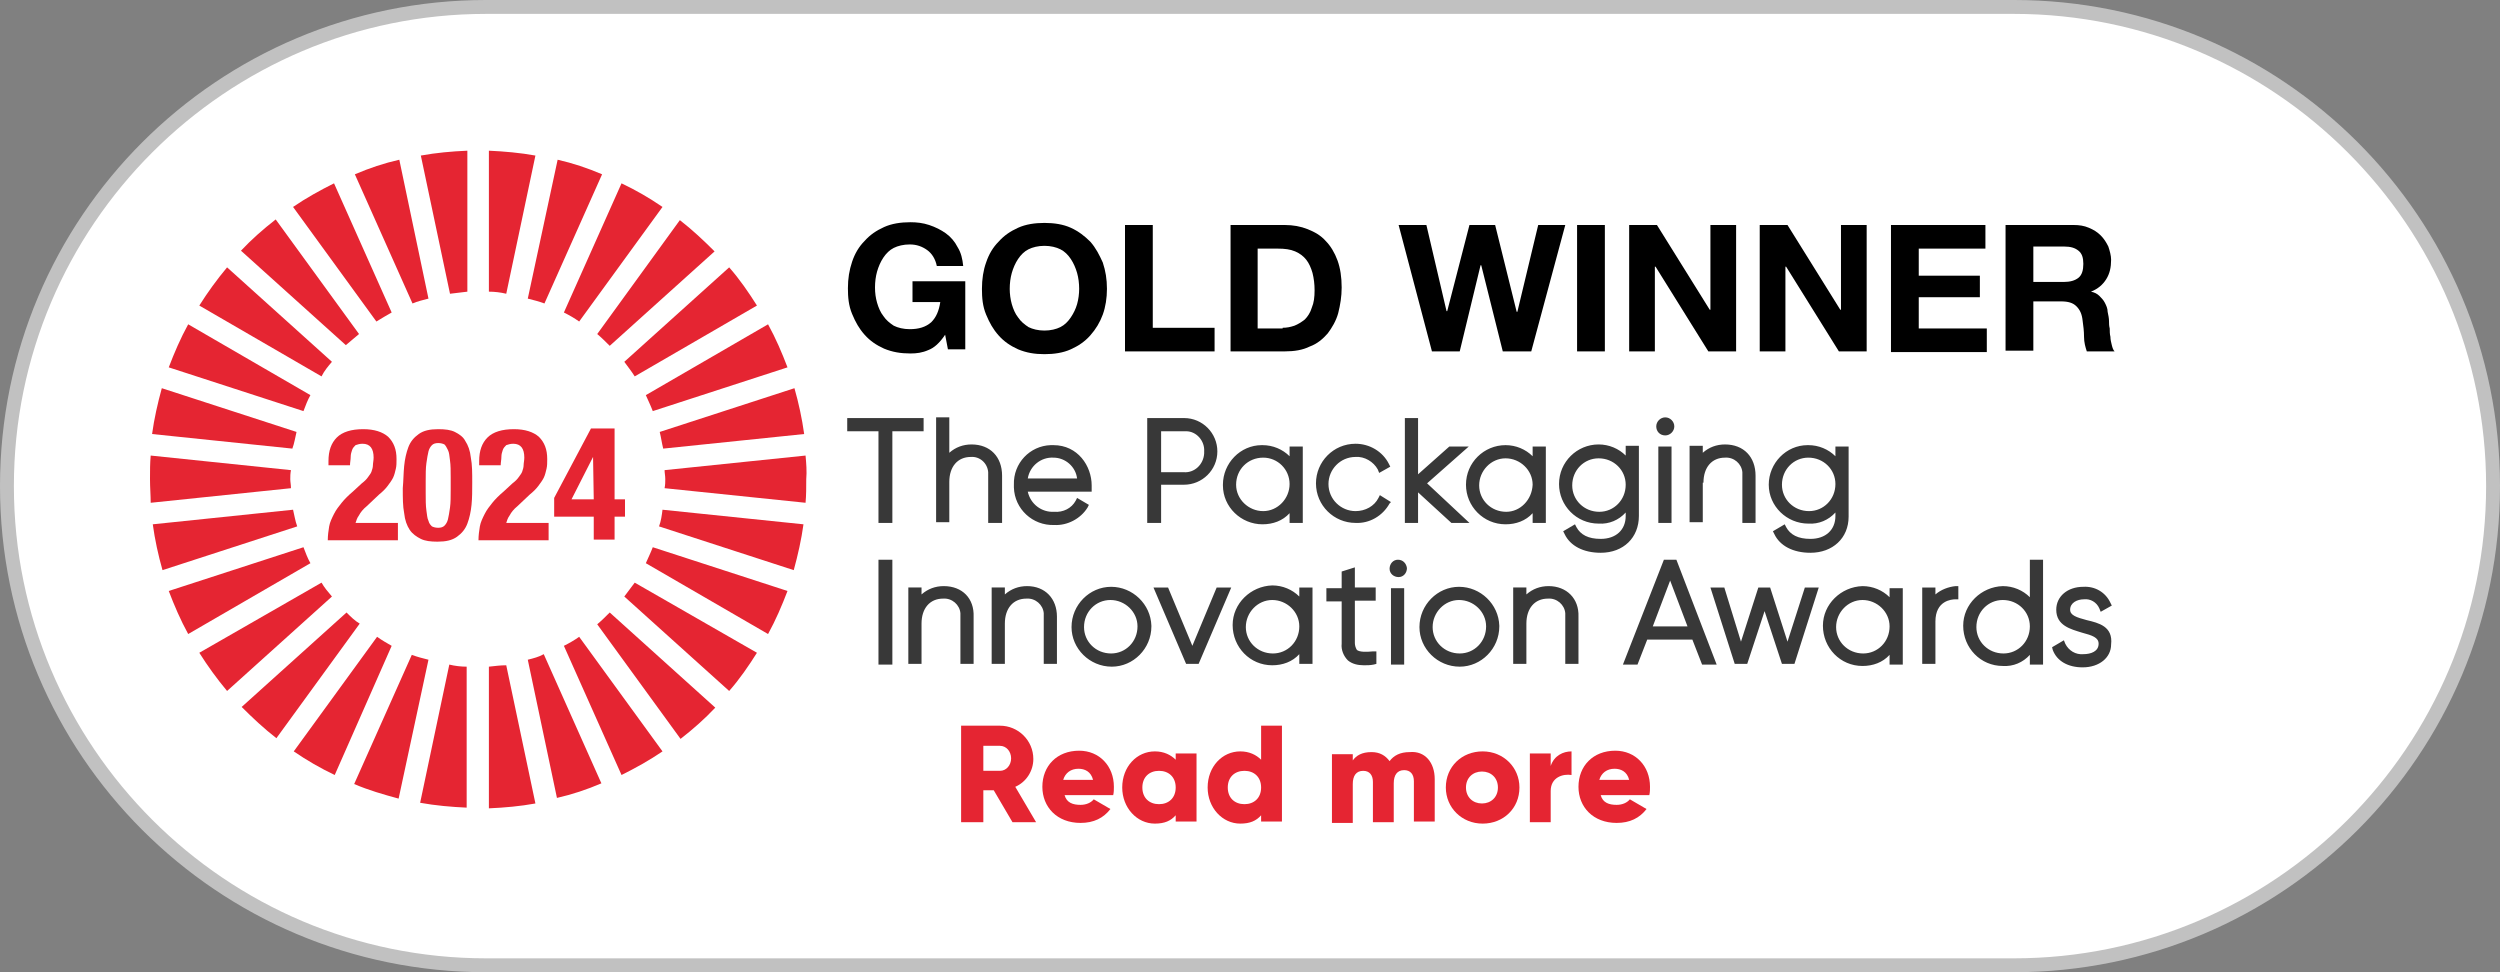
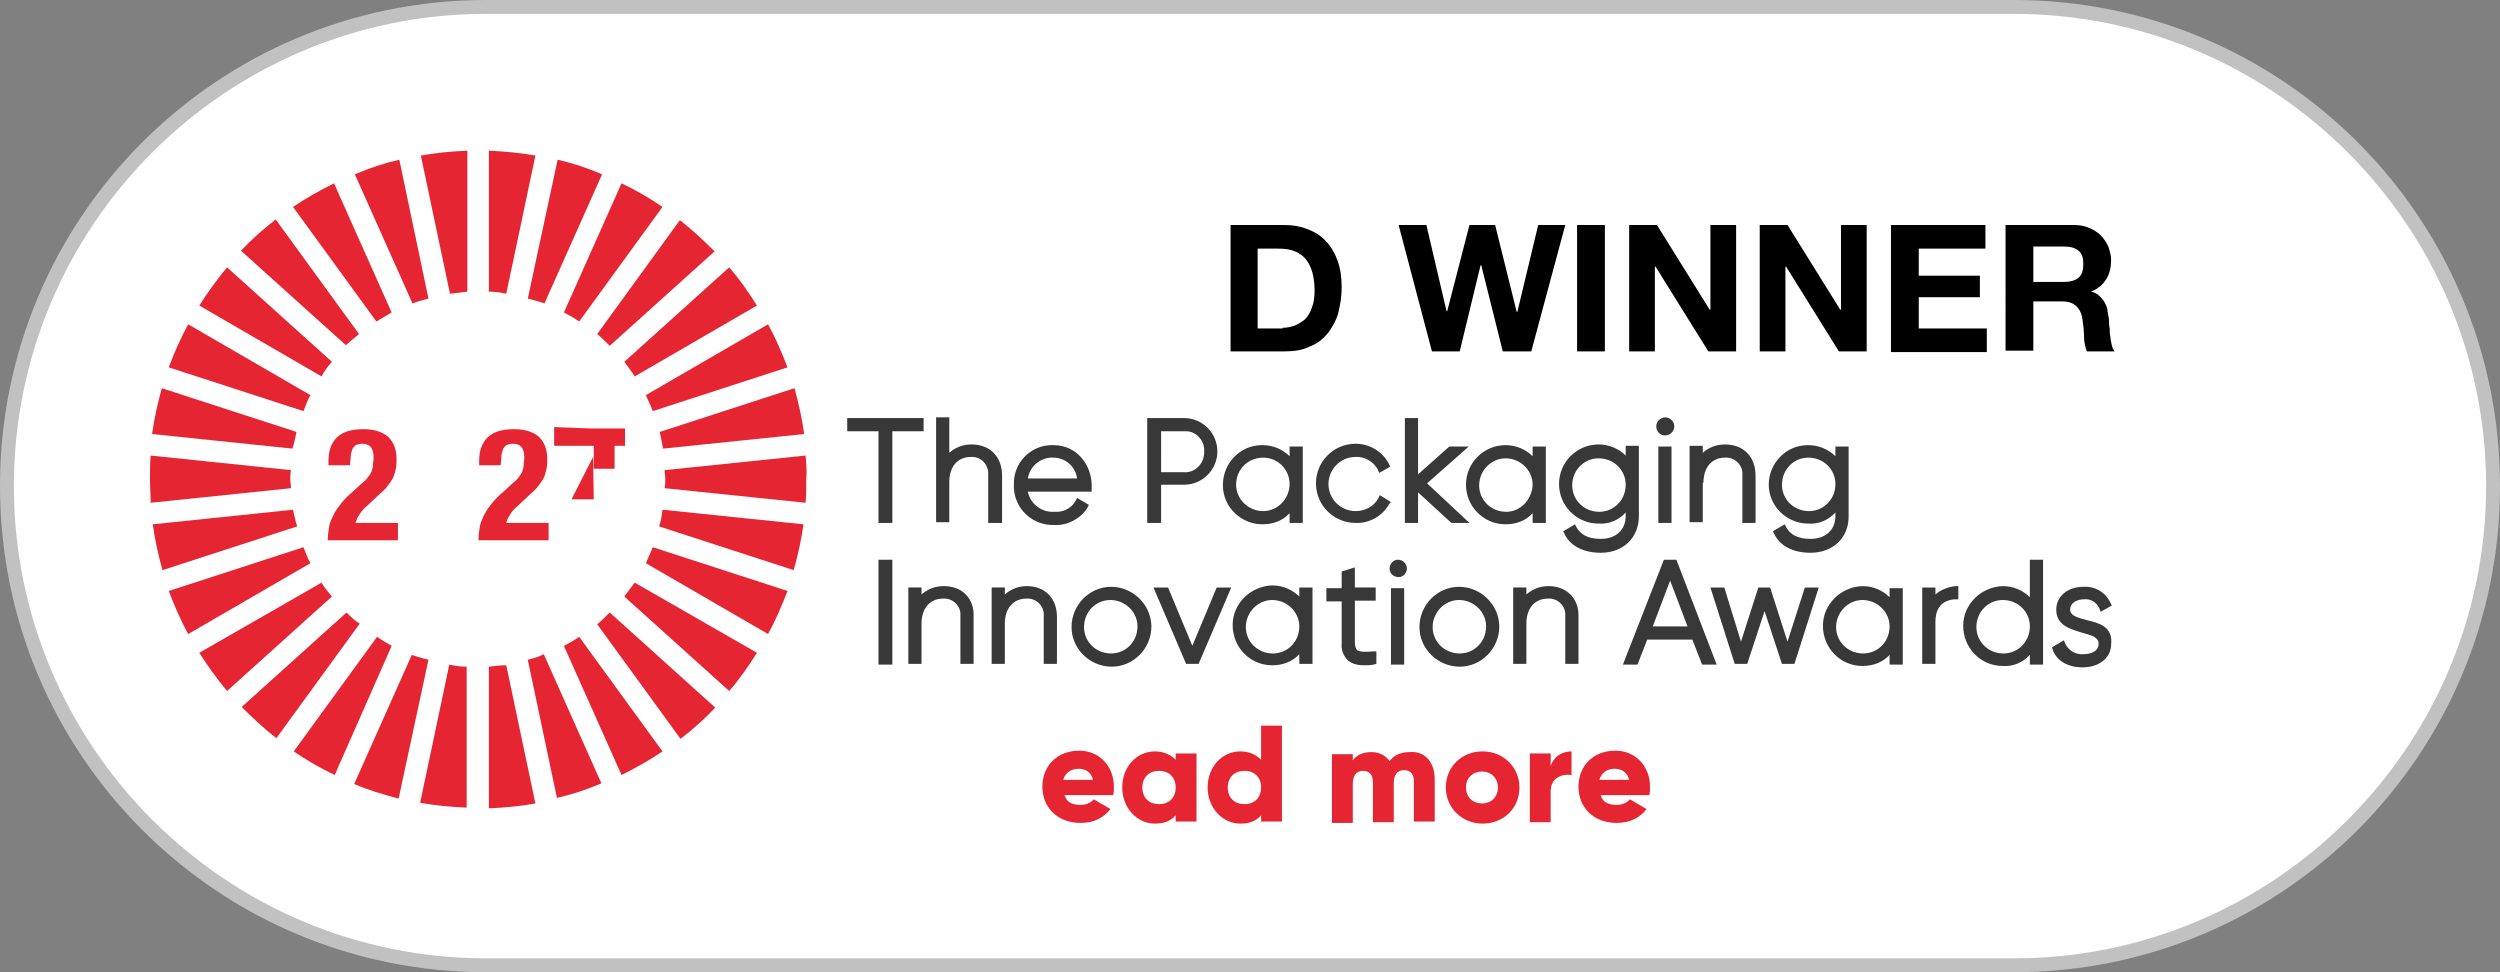
<svg xmlns="http://www.w3.org/2000/svg" version="1.1" id="Layer_1" x="0px" y="0px" viewBox="0 0 360 140" style="enable-background:new 0 0 360 140;" xml:space="preserve">
  <rect x="0" y="0" width="360" height="140" fill="#808080" stroke="none" />
  <style type="text/css">
	.st0{fill:#FFFFFF;}
	.st1{fill:#C1C1C1;}
	.st2{fill:#383838;}
	.st3{fill:#E52532;}
</style>
  <g>
    <g>
      <path class="st0" d="M70,139c-38,0-69-31-69-69S32,1,70,1h220c38,0,69,31,69,69s-31,69-69,69H70z" />
      <path class="st1" d="M290,2c37.5,0,68,30.5,68,68c0,37.5-30.5,68-68,68H70c-37.5,0-68-30.5-68-68C2,32.5,32.5,2,70,2H290 M290,0    H70C31.3,0,0,31.3,0,70v0c0,38.7,31.3,70,70,70h220c38.7,0,70-31.3,70-70v0C360,31.3,328.7,0,290,0L290,0z" />
    </g>
    <path class="st2" d="M201.3,80.6c-0.7,0-1.2,0.6-1.2,1.3c0,0.7,0.6,1.2,1.3,1.2c0.7,0,1.2-0.6,1.2-1.3   C202.5,81.1,202,80.6,201.3,80.6 M211.6,75.3l-6.1-5.7l6-5.3h-2.8l-4.5,4v-8.1h-1.9v15.1h1.9v-4.4l4.8,4.4L211.6,75.3z M220.7,69.8   c0-2.1-1.8-3.8-3.9-3.8c-2.1,0-3.8,1.8-3.8,3.9c0,2.1,1.7,3.8,3.9,3.8C218.9,73.7,220.6,72,220.7,69.8   C220.7,69.8,220.7,69.8,220.7,69.8 M220.7,73.9c-1,1.1-2.4,1.6-3.9,1.6c-3.2,0-5.7-2.6-5.7-5.7c0-3.2,2.6-5.7,5.7-5.7   c1.5,0,2.9,0.6,3.9,1.6v-1.4h1.9v11h-1.9V73.9z M214,90.2c0-2.1-1.8-3.8-3.9-3.8c-2.1,0-3.8,1.8-3.8,3.9c0,2.1,1.7,3.8,3.9,3.8   C212.3,94.1,214,92.4,214,90.2C214,90.2,214,90.2,214,90.2 M215.9,90.2c0,3.2-2.6,5.8-5.7,5.8c-3.2,0-5.8-2.6-5.8-5.7   c0-3.2,2.6-5.8,5.7-5.8c0,0,0,0,0,0c3.1,0,5.7,2.5,5.8,5.6C215.9,90.1,215.9,90.1,215.9,90.2 M187.1,90.2c0-2.1-1.8-3.8-3.9-3.8   c-2.1,0-3.8,1.8-3.8,3.9c0,2.1,1.7,3.8,3.9,3.8C185.4,94.1,187.1,92.4,187.1,90.2C187.1,90.2,187.1,90.2,187.1,90.2 M187.1,84.6   h1.9v11h-1.9v-1.4c-1,1.1-2.4,1.6-3.9,1.6c-3.2,0-5.7-2.6-5.7-5.8c0-3.1,2.6-5.6,5.7-5.7c1.5,0,2.9,0.6,3.9,1.6V84.6z M200.3,95.7   h1.9v-11h-1.9V95.7z M195.1,81.7l-1.9,0.6v2.4h-2.2v1.9h2.2v6.1c-0.1,0.9,0.3,1.8,0.9,2.4c0.6,0.5,1.4,0.7,2.3,0.7   c0.5,0,0.9,0,1.4-0.1l0.4-0.1v-1.8l-0.5,0c-1,0.1-1.9,0.1-2.3-0.2c-0.2-0.3-0.3-0.7-0.3-1v-6.1h3v-1.9h-3L195.1,81.7z M200.3,72.3   l-1.6-1l-0.2,0.4c-0.6,1.2-1.9,1.9-3.3,1.9c-2.1,0-3.9-1.7-3.9-3.9c0-2.1,1.7-3.9,3.9-3.9c1.3-0.1,2.6,0.7,3.2,1.8l0.2,0.5l1.6-0.9   l-0.2-0.4c-0.9-1.8-2.8-2.9-4.8-2.9c-3.2,0-5.7,2.6-5.7,5.7c0,3.2,2.6,5.7,5.7,5.7h0c2,0.1,3.9-1,4.9-2.8L200.3,72.3z M257.4,92.4   l-2.5-7.8h-1.7l-2.5,7.8l-2.4-7.8h-2l3.5,11h1.8l2.5-7.6l2.5,7.6h1.8l3.5-11h-2L257.4,92.4z M292.3,90.2c0-2.1-1.7-3.8-3.9-3.8   c-2.1,0-3.8,1.7-3.8,3.9c0,2.1,1.7,3.8,3.9,3.8C290.6,94.1,292.3,92.4,292.3,90.2C292.3,90.2,292.3,90.2,292.3,90.2 M292.3,80.6   h1.9v15.1h-1.9v-1.4c-1,1.1-2.4,1.7-3.9,1.6c-3.2,0-5.7-2.6-5.7-5.8c0-3.1,2.6-5.6,5.7-5.7c1.5,0,2.9,0.6,3.9,1.6V80.6z    M278.7,85.6v-1h-1.9v11h1.9v-6.1c0-3,2.3-3.2,2.9-3.2h0.4v-1.9h-0.4C280.6,84.5,279.5,84.9,278.7,85.6 M223,84.4   c-1.2,0-2.3,0.4-3.2,1.2v-1h-1.9v11h1.9v-5.8c0-2.2,1.2-3.6,3.1-3.6c1.3-0.1,2.4,0.9,2.5,2.1c0,0.2,0,0.3,0,0.5v6.8h1.9v-6.8   C227.4,86.2,225.6,84.4,223,84.4 M300.5,89.3c-1.5-0.4-2.4-0.7-2.4-1.5c0-1,1-1.5,2-1.5c0.9-0.1,1.8,0.4,2.2,1.3l0.2,0.5l1.6-0.9   l-0.2-0.4c-0.7-1.5-2.2-2.4-3.9-2.3c-2.3,0-3.9,1.4-3.9,3.3c0,2.3,2.1,2.8,3.7,3.3c1.5,0.4,2.4,0.7,2.4,1.6c0,1.1-1.1,1.5-2.2,1.5   c-1.1,0.1-2.1-0.5-2.6-1.5l-0.2-0.5l-1.7,1l0.1,0.4c0.6,1.6,2.2,2.5,4.3,2.5c2.4,0,4.1-1.4,4.1-3.3   C304.3,90.2,302.2,89.7,300.5,89.3 M234.1,69.8c0-2.1-1.7-3.8-3.9-3.8c-2.1,0-3.8,1.7-3.8,3.9c0,2.1,1.7,3.8,3.9,3.8   C232.4,73.7,234.1,72,234.1,69.8C234.1,69.8,234.1,69.8,234.1,69.8 M230.5,79.6c-2.5,0-4.4-1-5.2-2.7l-0.2-0.4l1.7-1l0.2,0.4   c0.6,1.1,1.7,1.7,3.5,1.7c2.2,0,3.6-1.3,3.6-3.3v-0.5c-1,1.1-2.4,1.7-3.9,1.6c-3.2,0-5.7-2.6-5.7-5.7c0-3.2,2.6-5.7,5.7-5.7   c1.5,0,2.9,0.6,3.9,1.6v-1.4h1.9v10.1C236,77.4,233.8,79.6,230.5,79.6 M243,90.2l-2.5-6.6l-2.5,6.6H243z M241.4,80.6l5.8,15.1h-2.1   l-1.4-3.6h-6.5l-1.4,3.6h-2.1l5.9-15.1H241.4z M272.1,90.2c0-2.1-1.8-3.8-3.9-3.8c-2.1,0-3.8,1.8-3.8,3.9c0,2.1,1.7,3.8,3.9,3.8   C270.4,94.1,272.1,92.4,272.1,90.2C272.1,90.2,272.1,90.2,272.1,90.2 M272.1,84.7h1.9v11h-1.9v-1.4c-1,1.1-2.4,1.6-3.9,1.6   c-3.2,0-5.7-2.6-5.7-5.8c0-3.1,2.6-5.6,5.7-5.7c1.5,0,2.9,0.6,3.9,1.6V84.7z M171.7,93l-3.5-8.4h-2.1l4.7,11h1.8l4.7-11h-2.1   L171.7,93z M238.8,75.3h1.9v-11h-1.9V75.3z M256.6,69.8c0,2.1,1.7,3.8,3.9,3.8c2.1,0,3.8-1.7,3.8-3.9c0-2.1-1.7-3.8-3.9-3.8   C258.3,65.9,256.6,67.6,256.6,69.8C256.6,69.7,256.6,69.8,256.6,69.8 M254.7,69.8c0-3.1,2.5-5.7,5.6-5.7c0,0,0.1,0,0.1,0   c1.5,0,2.9,0.6,3.9,1.6v-1.4h1.9v10.1c0,3.1-2.3,5.2-5.5,5.2c-2.5,0-4.4-1-5.2-2.7l-0.2-0.4l1.7-1l0.2,0.4c0.6,1.1,1.7,1.7,3.5,1.7   c2.2,0,3.6-1.3,3.6-3.3v-0.5c-1,1.1-2.4,1.7-3.9,1.6c-3.1,0-5.7-2.5-5.7-5.6C254.7,69.9,254.7,69.8,254.7,69.8 M148,68.9h7.1   c-0.2-1.7-1.7-3-3.4-3C149.9,65.8,148.3,67.1,148,68.9 M146,69.8c-0.1-3.1,2.3-5.6,5.3-5.7c0.1,0,0.3,0,0.4,0c3.5,0,5.5,3,5.5,5.8   c0,0.1,0,0.2,0,0.3c0,0.1,0,0.1,0,0.2v0.4H148c0.4,1.8,2,3,3.8,2.9c1.3,0.1,2.5-0.5,3.1-1.6l0.2-0.4l1.7,1l-0.2,0.4   c-1,1.6-2.9,2.6-4.8,2.5c-3.1,0.1-5.7-2.3-5.8-5.4C146,70,146,69.9,146,69.8 M126.5,95.7h2V80.6h-2V95.7z M178,69.8   c0,2.1,1.8,3.8,3.9,3.8c2.1,0,3.8-1.8,3.8-3.9c0-2.1-1.7-3.8-3.8-3.8C179.7,65.9,178,67.6,178,69.8C178,69.7,178,69.8,178,69.8    M176.1,69.8c0-3.1,2.5-5.7,5.6-5.7c0,0,0.1,0,0.1,0c1.5,0,2.9,0.6,3.9,1.6v-1.4h1.9v11h-1.9v-1.4c-1,1.1-2.4,1.6-3.9,1.6   c-3.1,0-5.7-2.5-5.7-5.6C176.1,69.9,176.1,69.8,176.1,69.8 M245.3,69.5c0-2.2,1.2-3.6,3.1-3.6c1.3-0.1,2.4,0.9,2.5,2.1   c0,0.2,0,0.3,0,0.5v6.8h1.9v-6.8c0-2.7-1.7-4.5-4.4-4.5c-1.2,0-2.3,0.4-3.2,1.2v-1h-1.9v11h1.9V69.5z M167.2,68h3.3   c1.5,0.1,2.8-1.1,2.9-2.7c0-0.1,0-0.2,0-0.3c0.1-1.5-1.1-2.9-2.6-2.9c-0.1,0-0.2,0-0.3,0h-3.3V68z M167.2,75.3h-2V60.2h5.3   c2.7,0,4.8,2.2,4.8,4.8c0,2.7-2.2,4.8-4.8,4.8h-3.3L167.2,75.3z M163.8,90.2c0-2.1-1.8-3.8-3.9-3.8c-2.1,0-3.8,1.7-3.8,3.9   c0,2.1,1.7,3.8,3.9,3.8C162.1,94.1,163.8,92.4,163.8,90.2C163.8,90.2,163.8,90.2,163.8,90.2 M165.8,90.2c0,3.2-2.6,5.8-5.7,5.8   c-3.2,0-5.8-2.6-5.8-5.7c0-3.2,2.6-5.8,5.7-5.8c0,0,0,0,0,0c3.1,0,5.7,2.5,5.8,5.6C165.8,90.1,165.8,90.1,165.8,90.2 M133,60.2H122   v1.9h4.5v13.2h2V62.1h4.5L133,60.2z M147.9,84.4c-1.2,0-2.3,0.4-3.2,1.2v-1h-1.9v11h1.9v-5.8c0-2.2,1.2-3.6,3.1-3.6   c1.3-0.1,2.4,0.9,2.5,2.1c0,0.2,0,0.3,0,0.5v6.8h1.9v-6.8C152.2,86.2,150.5,84.4,147.9,84.4 M135.9,84.4c-1.2,0-2.3,0.4-3.2,1.2v-1   h-1.9v11h1.9v-5.8c0-2.2,1.2-3.6,3.1-3.6c1.3-0.1,2.4,0.9,2.5,2.1c0,0.2,0,0.3,0,0.5v6.8h1.9v-6.8   C140.3,86.2,138.6,84.4,135.9,84.4 M144.3,75.3v-6.8c0-2.7-1.7-4.5-4.4-4.5c-1.2,0-2.3,0.4-3.2,1.2v-5.1h-1.9v15.1h1.9v-5.8   c0-2.2,1.2-3.6,3.1-3.6c1.3-0.1,2.4,0.9,2.5,2.2c0,0.2,0,0.3,0,0.5v6.8L144.3,75.3z M238.5,61.4c0-0.7,0.6-1.3,1.3-1.3   c0.7,0,1.3,0.6,1.3,1.3c0,0.7-0.6,1.3-1.3,1.3C239,62.7,238.5,62.1,238.5,61.4L238.5,61.4" />
    <path class="st3" d="M59.3,94.3L51,112.9c2.1,0.9,4.2,1.5,6.4,2.1L61.7,95C60.9,94.8,60.1,94.6,59.3,94.3 M43.7,78.8l-19.4,6.3   c0.8,2.1,1.7,4.2,2.8,6.2l17.6-10.2C44.3,80.4,44,79.6,43.7,78.8 M49.9,88.2l-15.1,13.6c1.6,1.6,3.2,3.1,5,4.5l12-16.5   C51.1,89.4,50.5,88.8,49.9,88.2 M46.3,83.9L28.7,94c1.2,1.9,2.5,3.7,4,5.5l15.1-13.6C47.2,85.2,46.7,84.6,46.3,83.9 M64.8,42.3   c0.8-0.1,1.7-0.2,2.5-0.3V21.7c-2.3,0.1-4.5,0.3-6.7,0.7L64.8,42.3z M54.3,91.7l-12,16.5c1.9,1.3,3.8,2.4,5.9,3.4L56.4,93   C55.7,92.6,55,92.2,54.3,91.7 M60.5,115.6c2.2,0.4,4.5,0.6,6.7,0.7V96c-0.8,0-1.7-0.1-2.5-0.3L60.5,115.6z M70.4,96v20.4   c2.3-0.1,4.5-0.3,6.7-0.7l-4.2-19.9C72.1,95.8,71.3,95.9,70.4,96 M93,81.1l17.6,10.2c1.1-2,2-4.1,2.8-6.2L94,78.8   C93.7,79.6,93.3,80.4,93,81.1 M116,65.6l-20.3,2.1c0,0.4,0.1,0.8,0.1,1.3c0,0.4,0,0.8-0.1,1.3l20.3,2.1c0.1-1.1,0.1-2.2,0.1-3.4   C116.2,67.9,116.1,66.7,116,65.6 M94.9,75.8l19.4,6.3c0.6-2.2,1.1-4.4,1.4-6.6l-20.3-2.1C95.3,74.2,95.2,75,94.9,75.8 M76,95   l4.2,19.9c2.2-0.5,4.3-1.2,6.4-2.1l-8.3-18.6C77.6,94.6,76.8,94.8,76,95 M86,89.9l12,16.5c1.8-1.4,3.5-2.9,5-4.5L87.8,88.2   C87.2,88.8,86.6,89.4,86,89.9 M81.2,93l8.3,18.6c2-1,4-2.1,5.9-3.4l-12-16.5C82.7,92.2,82,92.6,81.2,93 M89.9,85.9L105,99.5   c1.5-1.7,2.8-3.6,4-5.5L91.4,83.9C90.9,84.6,90.4,85.2,89.9,85.9 M77.1,22.4c-2.2-0.4-4.5-0.6-6.7-0.7V42c0.8,0,1.7,0.1,2.5,0.3   L77.1,22.4z M78.4,43.7l8.3-18.6c-2.1-0.9-4.2-1.6-6.4-2.1L76,43C76.8,43.2,77.6,43.4,78.4,43.7 M87.8,49.8l15.1-13.6   c-1.6-1.6-3.2-3.1-5-4.5L86,48.1C86.6,48.6,87.2,49.2,87.8,49.8 M83.4,46.3l12-16.5c-1.9-1.3-3.8-2.4-5.9-3.4L81.2,45   C82,45.4,82.7,45.8,83.4,46.3 M95.5,64.6l20.3-2.1c-0.3-2.2-0.8-4.5-1.4-6.6l-19.4,6.3C95.2,63,95.3,63.8,95.5,64.6 M91.4,54.2   L109,44c-1.2-1.9-2.5-3.8-4-5.5L89.9,52.1C90.4,52.8,90.9,53.4,91.4,54.2 M94,59.2l19.4-6.3c-0.8-2.1-1.7-4.2-2.8-6.2L93,56.9   C93.3,57.6,93.7,58.4,94,59.2 M61.7,43L57.5,23c-2.2,0.5-4.3,1.2-6.4,2.1l8.3,18.6C60.1,43.4,60.9,43.2,61.7,43 M42.2,73.4L22,75.5   c0.3,2.2,0.8,4.5,1.4,6.6l19.4-6.3C42.5,75,42.4,74.2,42.2,73.4 M44.7,56.9L27.1,46.7c-1.1,2-2,4.1-2.8,6.2l19.4,6.3   C44,58.4,44.3,57.6,44.7,56.9 M41.8,69c0-0.4,0-0.8,0.1-1.3l-20.2-2.1c-0.1,1.1-0.1,2.2-0.1,3.4s0.1,2.3,0.1,3.4l20.2-2.1   C41.9,69.8,41.8,69.4,41.8,69 M42.7,62.2l-19.4-6.3c-0.6,2.2-1.1,4.4-1.4,6.6l20.2,2.1C42.4,63.8,42.5,63,42.7,62.2 M56.4,45   l-8.3-18.6c-2,1-4,2.1-5.9,3.4l12,16.5C55,45.8,55.7,45.4,56.4,45 M51.7,48.1l-12-16.5c-1.8,1.4-3.5,2.9-5,4.5l15.1,13.6   C50.4,49.2,51.1,48.6,51.7,48.1 M46.3,54.2L28.7,44c1.2-1.9,2.5-3.7,4-5.5l15.1,13.6C47.2,52.8,46.7,53.4,46.3,54.2" />
    <g>
-       <path d="M133.7,50.4c-0.9,0.4-1.7,0.5-2.6,0.5c-1.4,0-2.6-0.2-3.8-0.7c-1.1-0.5-2-1.1-2.8-2s-1.3-1.8-1.8-3s-0.6-2.4-0.6-3.7    c0-1.4,0.2-2.6,0.6-3.8c0.4-1.2,1-2.2,1.8-3c0.8-0.9,1.7-1.5,2.8-2c1.1-0.5,2.4-0.7,3.8-0.7c0.9,0,1.8,0.1,2.7,0.4    c0.9,0.3,1.7,0.7,2.4,1.2c0.7,0.5,1.3,1.2,1.7,2c0.5,0.8,0.7,1.7,0.8,2.7h-3.8c-0.2-1-0.7-1.8-1.4-2.3c-0.7-0.5-1.5-0.8-2.5-0.8    c-0.9,0-1.7,0.2-2.3,0.5c-0.6,0.3-1.1,0.8-1.5,1.4c-0.4,0.6-0.7,1.3-0.9,2c-0.2,0.7-0.3,1.5-0.3,2.3c0,0.8,0.1,1.5,0.3,2.2    c0.2,0.7,0.5,1.4,0.9,1.9c0.4,0.6,0.9,1,1.5,1.4c0.6,0.3,1.4,0.5,2.3,0.5c1.3,0,2.3-0.3,3.1-1c0.7-0.7,1.1-1.6,1.3-2.9h-4v-3h7.6    v9.8h-2.5l-0.4-2.1C135.3,49.4,134.5,50.1,133.7,50.4z" />
-       <path d="M142,37.8c0.4-1.2,1-2.2,1.8-3c0.8-0.9,1.7-1.5,2.8-2c1.1-0.5,2.4-0.7,3.8-0.7c1.4,0,2.7,0.2,3.8,0.7c1.1,0.5,2,1.2,2.8,2    c0.8,0.9,1.3,1.9,1.8,3c0.4,1.2,0.6,2.4,0.6,3.8c0,1.3-0.2,2.6-0.6,3.7c-0.4,1.1-1,2.1-1.8,3s-1.7,1.5-2.8,2    c-1.1,0.5-2.4,0.7-3.8,0.7c-1.4,0-2.6-0.2-3.8-0.7c-1.1-0.5-2-1.1-2.8-2s-1.3-1.8-1.8-3s-0.6-2.4-0.6-3.7    C141.4,40.2,141.6,38.9,142,37.8z M145.7,43.8c0.2,0.7,0.5,1.4,0.9,1.9c0.4,0.6,0.9,1,1.5,1.4c0.6,0.3,1.4,0.5,2.3,0.5    c0.9,0,1.7-0.2,2.3-0.5c0.6-0.3,1.1-0.8,1.5-1.4c0.4-0.6,0.7-1.2,0.9-1.9c0.2-0.7,0.3-1.5,0.3-2.2c0-0.8-0.1-1.6-0.3-2.3    c-0.2-0.7-0.5-1.4-0.9-2c-0.4-0.6-0.9-1.1-1.5-1.4c-0.6-0.3-1.4-0.5-2.3-0.5c-0.9,0-1.7,0.2-2.3,0.5c-0.6,0.3-1.1,0.8-1.5,1.4    c-0.4,0.6-0.7,1.3-0.9,2c-0.2,0.7-0.3,1.5-0.3,2.3C145.4,42.3,145.5,43.1,145.7,43.8z" />
-       <path d="M166,32.4v14.8h8.9v3.4H162V32.4H166z" />
      <path d="M185,32.4c1.2,0,2.3,0.2,3.3,0.6s1.9,0.9,2.6,1.7c0.7,0.7,1.3,1.7,1.7,2.8s0.6,2.4,0.6,3.9c0,1.3-0.2,2.5-0.5,3.7    c-0.3,1.1-0.9,2.1-1.5,2.9c-0.7,0.8-1.5,1.5-2.6,1.9c-1,0.5-2.2,0.7-3.6,0.7h-7.8V32.4H185z M184.7,47.2c0.6,0,1.1-0.1,1.7-0.3    c0.5-0.2,1-0.5,1.5-0.9c0.4-0.4,0.8-1,1-1.7c0.3-0.7,0.4-1.5,0.4-2.5c0-0.9-0.1-1.7-0.3-2.5c-0.2-0.7-0.5-1.4-0.9-1.9    c-0.4-0.5-0.9-0.9-1.6-1.2c-0.7-0.3-1.5-0.4-2.5-0.4h-2.9v11.5H184.7z" />
      <path d="M216.4,50.6l-3.1-12.4h-0.1l-3,12.4h-4l-4.8-18.2h4l2.9,12.4h0.1l3.2-12.4h3.7l3.1,12.5h0.1l3-12.5h3.9l-4.9,18.2H216.4z" />
      <path d="M231.1,32.4v18.2h-4V32.4H231.1z" />
      <path d="M238.6,32.4l7.6,12.2h0.1V32.4h3.7v18.2h-4l-7.6-12.2h-0.1v12.2h-3.7V32.4H238.6z" />
      <path d="M257.4,32.4l7.6,12.2h0.1V32.4h3.7v18.2h-4l-7.6-12.2h-0.1v12.2h-3.7V32.4H257.4z" />
      <path d="M285.9,32.4v3.4h-9.6v3.9h8.8v3.1h-8.8v4.5h9.8v3.4h-13.8V32.4H285.9z" />
      <path d="M298.6,32.4c0.8,0,1.5,0.1,2.2,0.4c0.7,0.3,1.2,0.6,1.7,1.1s0.8,1,1.1,1.6c0.2,0.6,0.4,1.3,0.4,1.9c0,1.1-0.2,2-0.7,2.8    s-1.2,1.4-2.2,1.8V42c0.5,0.1,0.9,0.3,1.2,0.6c0.3,0.3,0.6,0.6,0.8,1c0.2,0.4,0.4,0.8,0.4,1.3c0.1,0.5,0.2,0.9,0.2,1.4    c0,0.3,0,0.6,0.1,1c0,0.4,0,0.8,0.1,1.2c0,0.4,0.1,0.8,0.2,1.2c0.1,0.4,0.2,0.7,0.4,0.9h-4c-0.2-0.6-0.4-1.3-0.4-2.1    s-0.1-1.6-0.2-2.3c-0.1-1-0.4-1.6-0.9-2.1s-1.2-0.7-2.2-0.7h-4v7.1h-4V32.4H298.6z M297.2,40.6c0.9,0,1.6-0.2,2.1-0.6    c0.5-0.4,0.7-1.1,0.7-2c0-0.9-0.2-1.5-0.7-1.9c-0.5-0.4-1.1-0.6-2.1-0.6h-4.4v5.1H297.2z" />
    </g>
    <g>
-       <path class="st3" d="M143.1,113.8h-1.5v4.6h-3.2v-13.9h5.6c2.6,0,4.8,2.1,4.8,4.8c0,1.7-1,3.3-2.6,4l3,5.1h-3.4L143.1,113.8z     M141.6,111h2.4c0.9,0,1.6-0.8,1.6-1.8s-0.7-1.8-1.6-1.8h-2.4V111z" />
      <path class="st3" d="M155.6,115.9c0.8,0,1.5-0.3,1.9-0.8l2.4,1.4c-1,1.3-2.4,2-4.3,2c-3.4,0-5.5-2.3-5.5-5.2c0-3,2.1-5.2,5.3-5.2    c2.9,0,5,2.2,5,5.2c0,0.4,0,0.8-0.1,1.2h-7C153.6,115.6,154.5,115.9,155.6,115.9z M157.4,112.3c-0.3-1.2-1.2-1.6-2.1-1.6    c-1.1,0-1.9,0.6-2.2,1.6H157.4z" />
      <path class="st3" d="M172.3,108.4v9.9h-3v-0.9c-0.7,0.8-1.6,1.2-3,1.2c-2.6,0-4.7-2.3-4.7-5.2c0-3,2.1-5.2,4.7-5.2    c1.3,0,2.3,0.5,3,1.2v-0.9H172.3z M169.3,113.4c0-1.5-1-2.4-2.4-2.4s-2.4,0.9-2.4,2.4c0,1.5,1,2.4,2.4,2.4    S169.3,114.9,169.3,113.4z" />
      <path class="st3" d="M184.6,104.4v13.9h-3v-0.9c-0.7,0.8-1.6,1.2-3,1.2c-2.6,0-4.7-2.3-4.7-5.2c0-3,2.1-5.2,4.7-5.2    c1.3,0,2.3,0.5,3,1.2v-4.9H184.6z M181.6,113.4c0-1.5-1-2.4-2.4-2.4c-1.4,0-2.4,0.9-2.4,2.4c0,1.5,1,2.4,2.4,2.4    C180.6,115.8,181.6,114.9,181.6,113.4z" />
      <path class="st3" d="M206.6,112.2v6.1h-3v-5.8c0-1-0.5-1.6-1.4-1.6c-1,0-1.5,0.7-1.5,1.9v5.6h-3v-5.8c0-1-0.5-1.6-1.4-1.6    c-1,0-1.5,0.7-1.5,1.9v5.6h-3v-9.9h3v0.9c0.5-0.7,1.3-1.2,2.7-1.2c1.2,0,2,0.5,2.6,1.3c0.6-0.8,1.5-1.3,2.9-1.3    C205.2,108.1,206.6,109.8,206.6,112.2z" />
      <path class="st3" d="M208.2,113.4c0-3,2.3-5.2,5.3-5.2s5.3,2.3,5.3,5.2c0,3-2.3,5.2-5.3,5.2S208.2,116.3,208.2,113.4z     M215.7,113.4c0-1.4-1-2.3-2.3-2.3s-2.3,0.9-2.3,2.3s1,2.3,2.3,2.3S215.7,114.8,215.7,113.4z" />
      <path class="st3" d="M226.3,108.2v3.4c-1.2-0.2-3,0.3-3,2.3v4.5h-3v-9.9h3v1.8C223.8,108.8,225.1,108.2,226.3,108.2z" />
      <path class="st3" d="M232.8,115.9c0.8,0,1.5-0.3,1.9-0.8l2.4,1.4c-1,1.3-2.4,2-4.3,2c-3.4,0-5.5-2.3-5.5-5.2c0-3,2.1-5.2,5.3-5.2    c2.9,0,5,2.2,5,5.2c0,0.4,0,0.8-0.1,1.2h-7C230.8,115.6,231.7,115.9,232.8,115.9z M234.6,112.3c-0.3-1.2-1.2-1.6-2.1-1.6    c-1.1,0-1.9,0.6-2.2,1.6H234.6z" />
    </g>
    <g>
      <path class="st3" d="M47.2,77.8c0-0.7,0.1-1.4,0.2-2c0.1-0.6,0.4-1.2,0.7-1.8c0.3-0.6,0.7-1.1,1.1-1.6c0.4-0.5,1-1.1,1.6-1.6    l1.3-1.2c0.4-0.3,0.7-0.6,0.9-0.9c0.2-0.3,0.4-0.5,0.5-0.8c0.1-0.3,0.2-0.6,0.2-0.9c0-0.3,0.1-0.7,0.1-1.1c0-1.3-0.5-2-1.6-2    c-0.4,0-0.7,0.1-1,0.2c-0.2,0.2-0.4,0.4-0.5,0.7c-0.1,0.3-0.2,0.6-0.2,1c0,0.4-0.1,0.8-0.1,1.2h-3.1v-0.6c0-1.5,0.4-2.6,1.2-3.4    c0.8-0.8,2.1-1.2,3.8-1.2c1.6,0,2.8,0.4,3.6,1.1c0.8,0.8,1.2,1.8,1.2,3.2c0,0.5,0,1-0.1,1.4c-0.1,0.4-0.2,0.9-0.4,1.3    s-0.5,0.8-0.8,1.2c-0.3,0.4-0.7,0.8-1.2,1.2l-1.8,1.7c-0.5,0.4-0.9,0.9-1.1,1.3c-0.3,0.4-0.4,0.8-0.5,1.1h6.1v2.5H47.2z" />
-       <path class="st3" d="M58.2,67.1c0.1-1,0.3-1.9,0.6-2.7c0.3-0.8,0.8-1.4,1.5-1.9c0.7-0.5,1.6-0.7,2.8-0.7c1,0,1.8,0.1,2.4,0.4    s1.2,0.7,1.5,1.3c0.4,0.6,0.7,1.4,0.8,2.4c0.2,1,0.2,2.2,0.2,3.6c0,1.1,0,2.2-0.1,3.2s-0.3,1.9-0.6,2.7c-0.3,0.8-0.8,1.4-1.5,1.9    c-0.7,0.5-1.6,0.7-2.8,0.7c-1,0-1.8-0.1-2.4-0.4c-0.6-0.3-1.2-0.7-1.6-1.3s-0.7-1.4-0.8-2.4c-0.2-1-0.2-2.2-0.2-3.6    C58.1,69.2,58.1,68.1,58.2,67.1z M61.4,73.5c0.1,0.6,0.1,1.1,0.3,1.5c0.1,0.4,0.3,0.6,0.5,0.8c0.2,0.1,0.5,0.2,0.9,0.2    c0.4,0,0.7-0.1,0.9-0.3c0.2-0.2,0.4-0.5,0.5-0.9c0.1-0.4,0.2-1,0.3-1.7s0.1-1.6,0.1-2.6v-1.7c0-1,0-1.8-0.1-2.5s-0.1-1.1-0.3-1.5    S64.2,64.2,64,64c-0.2-0.1-0.5-0.2-0.9-0.2c-0.4,0-0.7,0.1-0.9,0.3c-0.2,0.2-0.4,0.5-0.5,0.9c-0.1,0.4-0.2,1-0.3,1.7    s-0.1,1.6-0.1,2.6V71C61.3,72,61.3,72.8,61.4,73.5z" />
      <path class="st3" d="M68.9,77.8c0-0.7,0.1-1.4,0.2-2c0.1-0.6,0.4-1.2,0.7-1.8c0.3-0.6,0.7-1.1,1.1-1.6c0.4-0.5,1-1.1,1.6-1.6    l1.3-1.2c0.4-0.3,0.7-0.6,0.9-0.9c0.2-0.3,0.4-0.5,0.5-0.8c0.1-0.3,0.2-0.6,0.2-0.9c0-0.3,0.1-0.7,0.1-1.1c0-1.3-0.5-2-1.6-2    c-0.4,0-0.7,0.1-1,0.2c-0.2,0.2-0.4,0.4-0.5,0.7c-0.1,0.3-0.2,0.6-0.2,1c0,0.4-0.1,0.8-0.1,1.2h-3.1v-0.6c0-1.5,0.4-2.6,1.2-3.4    c0.8-0.8,2.1-1.2,3.8-1.2c1.6,0,2.8,0.4,3.6,1.1c0.8,0.8,1.2,1.8,1.2,3.2c0,0.5,0,1-0.1,1.4c-0.1,0.4-0.2,0.9-0.4,1.3    s-0.5,0.8-0.8,1.2c-0.3,0.4-0.7,0.8-1.2,1.2l-1.8,1.7c-0.5,0.4-0.9,0.9-1.1,1.3c-0.3,0.4-0.4,0.8-0.5,1.1h6.1v2.5H68.9z" />
-       <path class="st3" d="M85.1,61.7h3.4v10.2H90v2.5h-1.5v3.3h-3v-3.3h-5.7v-2.7L85.1,61.7z M85.4,65.8l-3.1,6.1h3.2L85.4,65.8    L85.4,65.8z" />
+       <path class="st3" d="M85.1,61.7h3.4H90v2.5h-1.5v3.3h-3v-3.3h-5.7v-2.7L85.1,61.7z M85.4,65.8l-3.1,6.1h3.2L85.4,65.8    L85.4,65.8z" />
    </g>
  </g>
</svg>